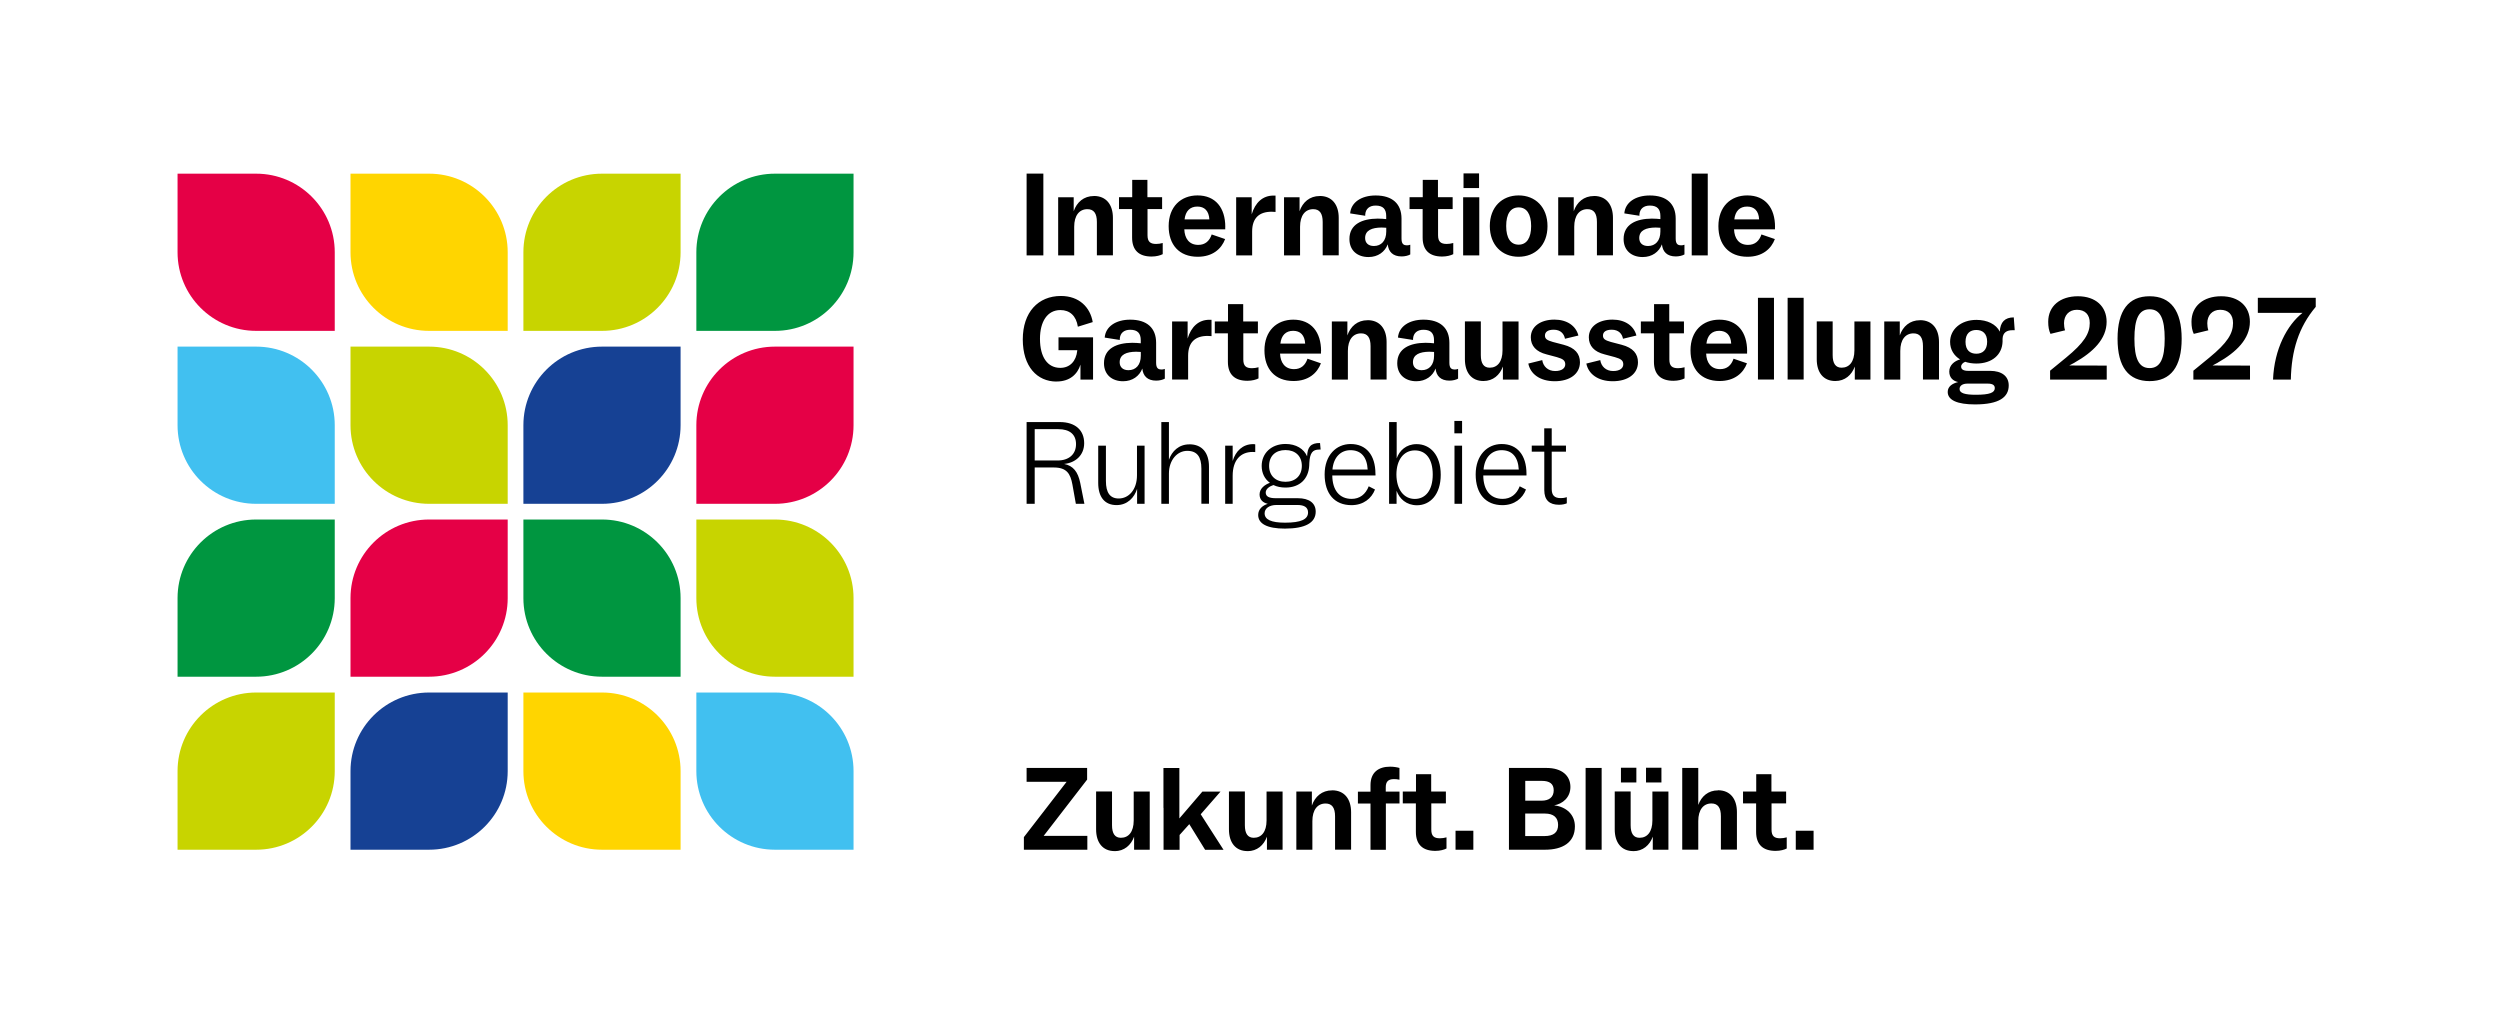
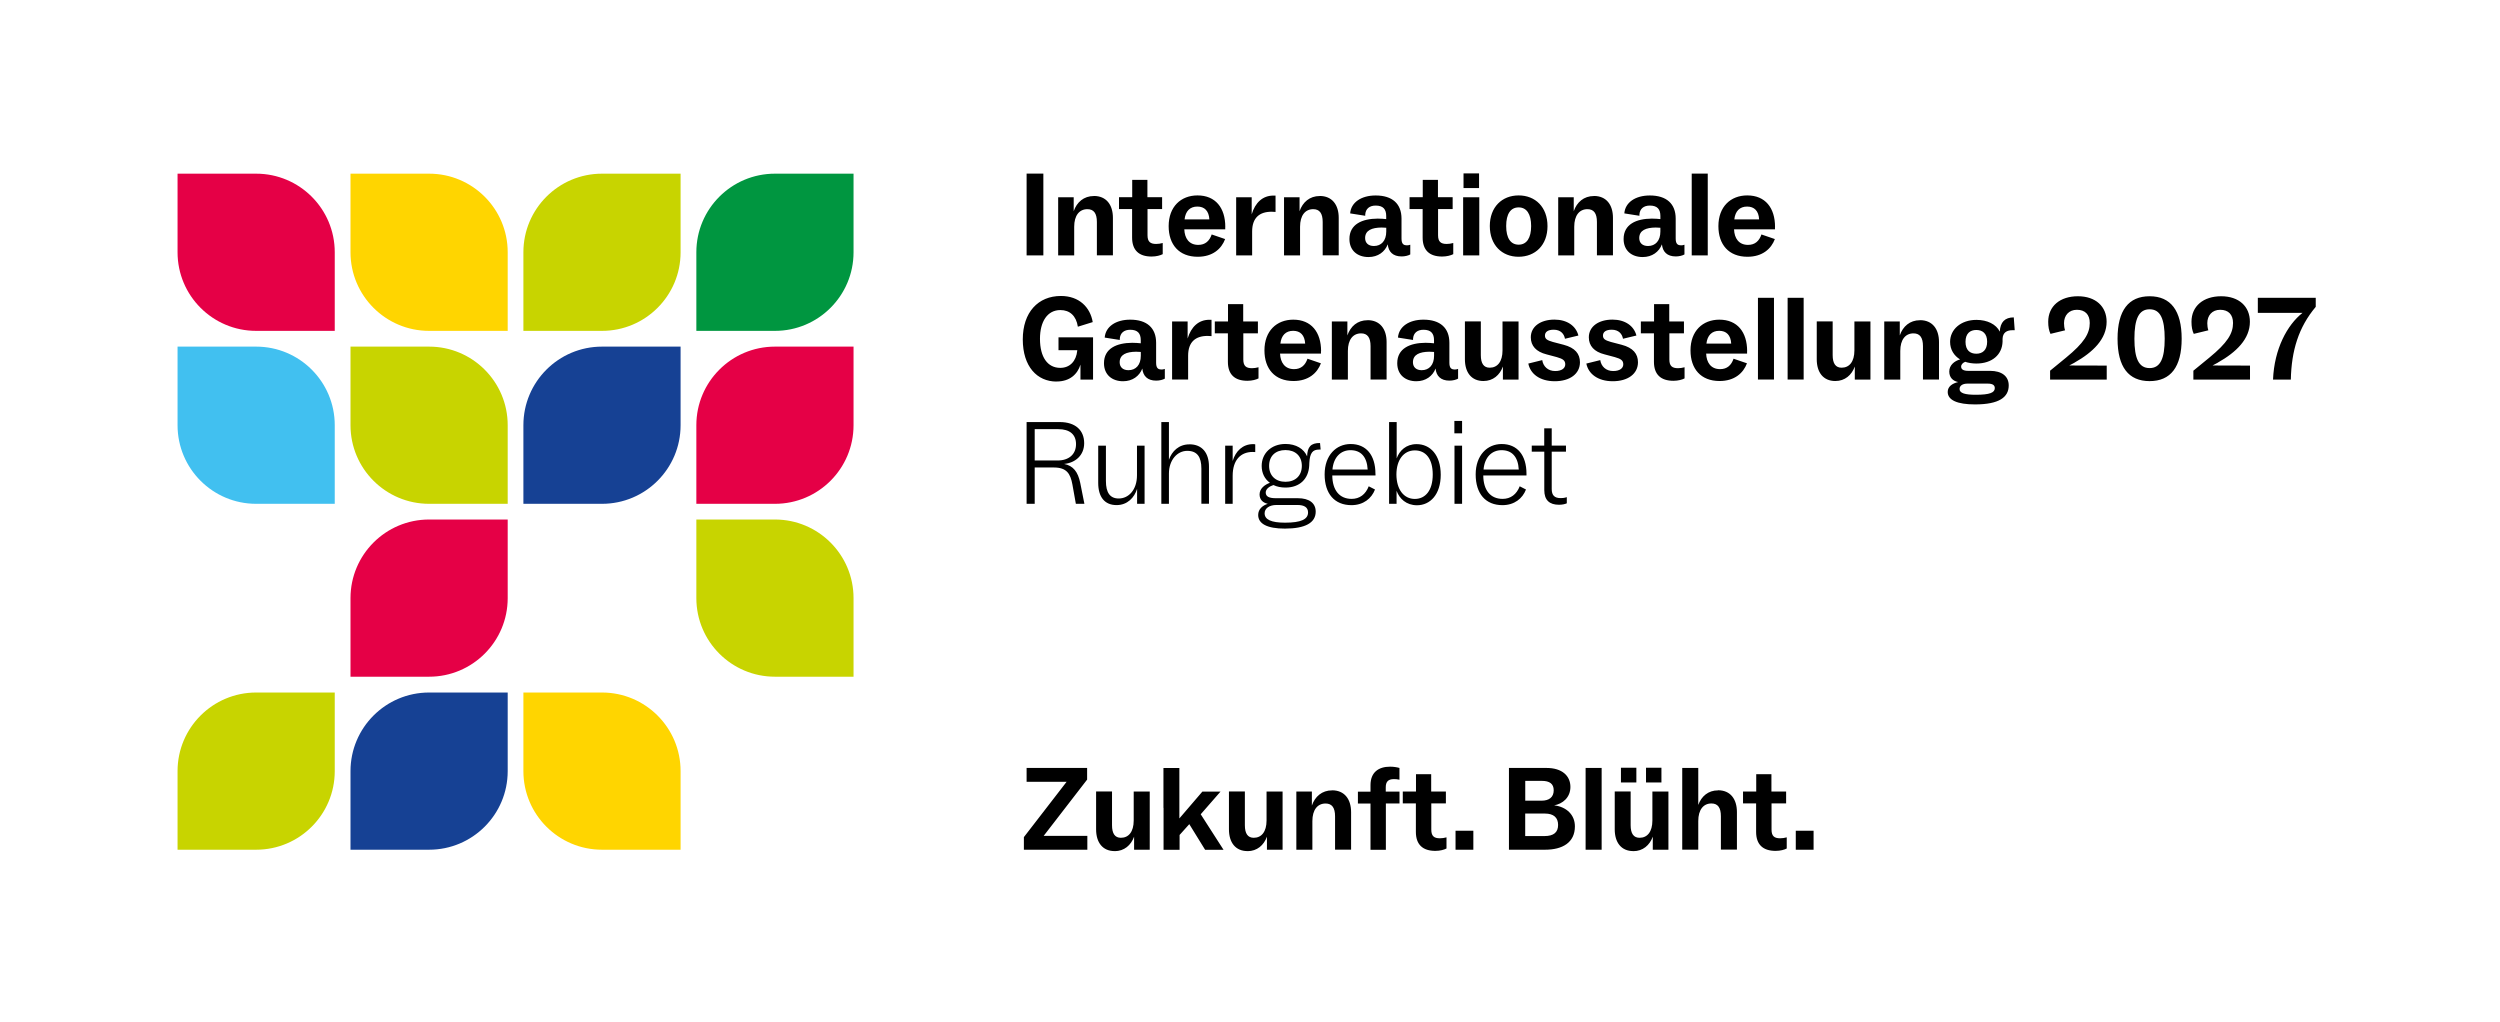
<svg xmlns="http://www.w3.org/2000/svg" id="Ebene_1" version="1.1" viewBox="0 0 450.71 184.25">
  <defs>
    <style>
      .st0 {
        fill: #c8d400;
      }

      .st1 {
        fill: #164194;
      }

      .st2 {
        fill: #41c0f0;
      }

      .st3 {
        fill: #e50046;
      }

      .st4 {
        fill: #ffd500;
      }

      .st5 {
        fill: #009640;
      }
    </style>
  </defs>
  <path class="st0" d="M91.53,90.83v-14.17c0-7.83-6.35-14.17-14.17-14.17h-14.17v14.17c0,7.83,6.35,14.17,14.17,14.17h14.17Z" />
  <path class="st1" d="M94.36,90.83h14.17c7.83,0,14.17-6.35,14.17-14.17v-14.17h-14.17c-7.83,0-14.17,6.35-14.17,14.17v14.17h0Z" />
-   <path class="st5" d="M94.36,93.66v14.17c0,7.83,6.35,14.17,14.17,14.17h14.17v-14.17c0-7.83-6.35-14.17-14.17-14.17h-14.17Z" />
  <path class="st3" d="M91.53,93.66h-14.17c-7.83,0-14.17,6.35-14.17,14.17v14.17h14.17c7.83,0,14.17-6.35,14.17-14.17v-14.17h0Z" />
  <path class="st4" d="M91.53,59.65v-14.17c0-7.83-6.35-14.17-14.17-14.17h-14.17v14.17c0,7.83,6.35,14.17,14.17,14.17h14.17Z" />
  <path class="st0" d="M94.36,59.65h14.17c7.83,0,14.17-6.35,14.17-14.17v-14.17h-14.17c-7.83,0-14.17,6.35-14.17,14.17v14.17h0Z" />
  <path class="st4" d="M94.36,124.85v14.17c0,7.83,6.35,14.17,14.17,14.17h14.17v-14.17c0-7.83-6.35-14.17-14.17-14.17h-14.17Z" />
  <path class="st1" d="M91.53,124.85h-14.17c-7.83,0-14.17,6.35-14.17,14.17v14.17h14.17c7.83,0,14.17-6.35,14.17-14.17v-14.17h0Z" />
  <path class="st2" d="M60.35,90.83v-14.17c0-7.83-6.35-14.17-14.17-14.17h-14.17v14.17c0,7.83,6.35,14.17,14.17,14.17h14.17Z" />
-   <path class="st5" d="M60.35,93.66h-14.17c-7.83,0-14.17,6.35-14.17,14.17v14.17h14.17c7.83,0,14.17-6.35,14.17-14.17v-14.17h0Z" />
  <path class="st3" d="M125.54,90.83h14.17c7.83,0,14.17-6.35,14.17-14.17v-14.17h-14.17c-7.83,0-14.17,6.35-14.17,14.17v14.17h0Z" />
  <path class="st0" d="M125.54,93.66v14.17c0,7.83,6.35,14.17,14.17,14.17h14.17v-14.17c0-7.83-6.35-14.17-14.17-14.17h-14.17Z" />
  <path class="st0" d="M60.35,124.85h-14.17c-7.83,0-14.17,6.35-14.17,14.17v14.17h14.17c7.83,0,14.17-6.35,14.17-14.17v-14.17h0Z" />
-   <path class="st2" d="M125.54,124.85v14.17c0,7.83,6.35,14.17,14.17,14.17h14.17v-14.17c0-7.83-6.35-14.17-14.17-14.17h-14.17Z" />
  <path class="st3" d="M60.35,59.65v-14.17c0-7.83-6.35-14.17-14.17-14.17h-14.17v14.17c0,7.83,6.35,14.17,14.17,14.17h14.17Z" />
  <path class="st5" d="M125.54,59.65h14.17c7.83,0,14.17-6.35,14.17-14.17v-14.17h-14.17c-7.83,0-14.17,6.35-14.17,14.17v14.17h0Z" />
  <path d="M186.54,90.83v-6.55h3.44c2.33,0,3,1.11,3.36,3.08l.62,3.47h1.54l-.75-3.77c-.41-1.99-1.26-3.1-2.91-3.42,2.03-.19,3.62-1.56,3.62-3.74,0-2.33-1.58-3.81-4.41-3.81h-5.97v14.74h1.46ZM186.54,77.37h4.26c2.08,0,3.19.98,3.19,2.7,0,1.8-1.24,2.95-3.34,2.95h-4.11v-5.65h0ZM201.3,91.06c1.95,0,3.21-1.35,3.7-2.93v2.7h1.35v-10.48h-1.37v5.33c0,2.65-1.52,4.19-3.29,4.19-1.58,0-2.31-1.07-2.31-3.15v-6.38h-1.39v6.72c0,2.48,1.11,4,3.32,4h0ZM214.42,80.11c-1.88,0-3.14,1.22-3.68,2.78v-6.8h-1.37v14.74h1.37v-5.46c0-2.44,1.5-4.09,3.3-4.09s2.55,1.11,2.55,3.19v6.35h1.37v-6.7c0-2.46-1.22-4.02-3.53-4.02h0ZM222.23,90.83v-5.05c0-2.87,1.46-4.3,3.6-4.3.17,0,.32,0,.47.02v-1.39c-.15-.04-.26-.04-.39-.04-1.86,0-3.15,1.26-3.68,3.04v-2.76h-1.35v10.48h1.35ZM229.59,87.45c.62.3,1.35.45,2.16.45,2.61,0,4.15-1.6,4.28-3.94l.02-.49c.09-1.84.62-2.42,1.76-2.42h.28l-.11-1.18c-1.69-.02-2.27.73-2.33,2.4-.58-1.35-1.99-2.23-3.89-2.23-2.57,0-4.3,1.69-4.3,3.96,0,1.31.56,2.38,1.48,3.04-.92.34-1.86,1.03-1.86,2.1,0,.96.62,1.5,1.48,1.69-.94.3-1.73.96-1.73,2.01,0,1.58,1.61,2.46,4.81,2.46,3.68,0,5.56-1.05,5.56-3.06,0-1.56-1.2-2.42-3.21-2.42h-3.96c-1.24,0-1.84-.3-1.84-1.03,0-.66.71-1.13,1.41-1.35h0ZM231.75,81.14c1.78,0,2.95,1.07,2.95,2.85s-1.18,2.87-2.95,2.87-2.95-1.09-2.95-2.87,1.15-2.85,2.95-2.85h0ZM233.89,91.04c1.26,0,1.93.43,1.93,1.35,0,1.24-1.28,1.84-4.15,1.84-2.5,0-3.68-.56-3.68-1.69,0-.9.86-1.5,2.14-1.5h3.77ZM247.97,85.42c0-3.4-1.69-5.37-4.47-5.37-2.59,0-4.69,2.01-4.69,5.48s1.78,5.54,4.84,5.54c2.14,0,3.62-1.2,4.24-2.82l-1.13-.58c-.56,1.45-1.63,2.27-3.08,2.27-2.22,0-3.47-1.6-3.49-4.22h7.79v-.3h0ZM243.47,81.16c1.82,0,2.97,1.13,3.1,3.49h-6.35c.19-2.23,1.5-3.49,3.25-3.49h0ZM255.39,80.07c-1.9,0-3.1,1.18-3.59,2.57v-6.55h-1.37v14.74h1.35v-2.35c.51,1.43,1.76,2.61,3.68,2.61,2.37,0,4.28-1.93,4.28-5.5s-1.9-5.52-4.34-5.52h0ZM255.07,89.95c-1.99,0-3.3-1.71-3.32-4.39,0-2.67,1.33-4.36,3.32-4.36s3.23,1.52,3.23,4.36-1.31,4.39-3.23,4.39h0ZM263.59,78.12v-2.23h-1.39v2.23h1.39ZM263.59,90.83v-10.48h-1.37v10.48h1.37ZM275.2,85.42c0-3.4-1.69-5.37-4.47-5.37-2.59,0-4.69,2.01-4.69,5.48s1.78,5.54,4.83,5.54c2.14,0,3.62-1.2,4.24-2.82l-1.13-.58c-.56,1.45-1.63,2.27-3.08,2.27-2.23,0-3.47-1.6-3.49-4.22h7.79v-.3h0ZM270.71,81.16c1.82,0,2.97,1.13,3.1,3.49h-6.35c.19-2.23,1.5-3.49,3.25-3.49h0ZM278.41,81.44v6.91c0,1.82.94,2.65,2.65,2.65.58,0,1.07-.11,1.41-.26v-1.11c-.47.15-.75.17-1.11.17-1.09,0-1.61-.49-1.61-1.63v-6.74h2.57v-1.09h-2.57v-3.12h-1.35v3.12h-2.25v1.09h2.25Z" />
  <path d="M190.47,68.78c2.42,0,3.79-1.33,4.32-3.04v2.7h2.27v-7.62h-6.23v2.31h3.38v.09c-.19,1.9-1.33,3.1-3.06,3.1-2.29,0-3.66-1.93-3.66-5.24,0-3.1,1.33-5.18,3.68-5.18,1.69,0,2.85,1.03,3.15,3l2.68-.83c-.45-2.65-2.42-4.71-5.74-4.71-4.09,0-6.87,2.93-6.87,7.83s2.59,7.6,6.08,7.6h0ZM209.35,66.61c-.6,0-.92-.3-.92-1.22v-3.59c0-2.67-1.65-4.17-4.67-4.17-2.61,0-4.45,1.26-4.6,3.23l2.72.43v-.21c.06-1.05.77-1.63,1.88-1.63,1.37,0,1.9.68,1.9,1.88v.56c-.43-.04-.88-.09-1.54-.09-2.8.02-5.09,1.01-5.09,3.68,0,2.08,1.46,3.25,3.44,3.25,1.71,0,2.95-.94,3.47-2.29.13,1.33.92,2.18,2.5,2.18.6,0,1.2-.15,1.56-.36v-1.75c-.24.09-.45.11-.66.11h0ZM203.44,66.74c-1.01,0-1.58-.56-1.58-1.43,0-1.41,1.24-1.88,2.95-1.9.3,0,.58.02.86.04v.68c0,1.67-.9,2.61-2.23,2.61h0ZM214.2,68.43v-4.3c0-2.48,1.33-3.57,3.51-3.57.26,0,.47.02.71.04v-2.95h-.39c-1.95,0-3.29,1.28-3.92,3.38v-3.08h-2.8v10.48h2.89ZM221.37,60.09v5.14c0,2.29,1.24,3.42,3.51,3.42.85,0,1.6-.21,2.01-.43v-2.01c-.41.11-.77.17-1.18.17-1.05,0-1.56-.39-1.56-1.56v-4.73h2.63v-2.14h-2.65v-3.12h-2.74v3.12h-2.38v2.14h2.35ZM238.17,63.3c0-3.42-1.76-5.67-5.01-5.67-3,0-5.2,2.03-5.2,5.54,0,3.32,1.86,5.52,5.24,5.52,2.7,0,4.28-1.43,4.94-3.19l-2.42-.83c-.39,1.16-1.16,1.88-2.42,1.88-1.67,0-2.46-1.2-2.53-2.8h7.38v-.45h0ZM233.14,59.64c1.28,0,2.07.77,2.16,2.31h-4.47c.17-1.5.98-2.31,2.31-2.31h0ZM246.55,57.73c-1.82,0-3.08,1.11-3.64,2.74v-2.52h-2.8v10.48h2.89v-5.16c0-2.03.92-3.17,2.38-3.17,1.15,0,1.71.75,1.71,2.31v6.01h2.89v-6.76c0-2.35-1.2-3.94-3.42-3.94h0ZM262.22,66.61c-.6,0-.92-.3-.92-1.22v-3.59c0-2.67-1.65-4.17-4.67-4.17-2.61,0-4.45,1.26-4.6,3.23l2.72.43v-.21c.06-1.05.77-1.63,1.88-1.63,1.37,0,1.9.68,1.9,1.88v.56c-.43-.04-.88-.09-1.54-.09-2.8.02-5.09,1.01-5.09,3.68,0,2.08,1.46,3.25,3.44,3.25,1.71,0,2.95-.94,3.47-2.29.13,1.33.92,2.18,2.5,2.18.6,0,1.2-.15,1.56-.36v-1.75c-.23.09-.45.11-.66.11h0ZM256.31,66.74c-1,0-1.58-.56-1.58-1.43,0-1.41,1.24-1.88,2.95-1.9.3,0,.58.02.86.04v.68c0,1.67-.9,2.61-2.23,2.61h0ZM267.44,68.69c1.73,0,2.95-1.07,3.51-2.61v2.35h2.82v-10.48h-2.89v5.22c0,2.05-.92,3.12-2.31,3.12-1.07,0-1.6-.75-1.6-2.27v-6.08h-2.87v6.83c0,2.35,1.15,3.92,3.34,3.92h0ZM275.53,65.54c.36,1.84,2.05,3.19,4.77,3.19s4.54-1.33,4.54-3.42c0-1.52-.88-2.61-2.93-3.15l-1.95-.51c-1.03-.3-1.43-.53-1.43-1.16s.51-1.05,1.58-1.05c1.28,0,1.88.79,2.03,1.63l2.42-.58c-.45-1.75-2.05-2.87-4.32-2.87-2.5,0-4.26,1.24-4.26,3.19,0,1.54.96,2.61,2.85,3.08l1.84.49c1.15.32,1.52.64,1.52,1.31s-.6,1.2-1.82,1.2c-1.3,0-2.16-.83-2.33-1.97l-2.5.62h0ZM285.99,65.54c.36,1.84,2.05,3.19,4.77,3.19s4.54-1.33,4.54-3.42c0-1.52-.88-2.61-2.93-3.15l-1.95-.51c-1.03-.3-1.43-.53-1.43-1.16s.51-1.05,1.58-1.05c1.28,0,1.88.79,2.03,1.63l2.42-.58c-.45-1.75-2.05-2.87-4.32-2.87-2.5,0-4.26,1.24-4.26,3.19,0,1.54.96,2.61,2.85,3.08l1.84.49c1.16.32,1.52.64,1.52,1.31s-.6,1.2-1.82,1.2c-1.3,0-2.16-.83-2.33-1.97l-2.5.62h0ZM298.18,60.09v5.14c0,2.29,1.24,3.42,3.51,3.42.86,0,1.6-.21,2.01-.43v-2.01c-.41.11-.77.17-1.18.17-1.05,0-1.56-.39-1.56-1.56v-4.73h2.63v-2.14h-2.65v-3.12h-2.74v3.12h-2.38v2.14h2.35ZM314.98,63.3c0-3.42-1.75-5.67-5.01-5.67-3,0-5.2,2.03-5.2,5.54,0,3.32,1.86,5.52,5.24,5.52,2.7,0,4.28-1.43,4.94-3.19l-2.42-.83c-.39,1.16-1.15,1.88-2.42,1.88-1.67,0-2.46-1.2-2.52-2.8h7.38v-.45h0ZM309.95,59.64c1.28,0,2.08.77,2.16,2.31h-4.47c.17-1.5.99-2.31,2.31-2.31h0ZM319.82,68.43v-14.74h-2.89v14.74h2.89ZM325.17,68.43v-14.74h-2.89v14.74h2.89ZM330.88,68.69c1.73,0,2.95-1.07,3.51-2.61v2.35h2.82v-10.48h-2.89v5.22c0,2.05-.92,3.12-2.31,3.12-1.07,0-1.61-.75-1.61-2.27v-6.08h-2.87v6.83c0,2.35,1.16,3.92,3.34,3.92h0ZM346.14,57.73c-1.82,0-3.08,1.11-3.64,2.74v-2.52h-2.8v10.48h2.89v-5.16c0-2.03.92-3.17,2.38-3.17,1.15,0,1.71.75,1.71,2.31v6.01h2.89v-6.76c0-2.35-1.2-3.94-3.42-3.94h0ZM354.27,65.22c.6.21,1.31.32,2.03.32,2.85,0,4.66-1.6,4.73-3.96v-.49c.04-1.16.79-1.56,1.8-1.56h.39l-.17-2.31c-1.6,0-2.44.86-2.52,2.57-.66-1.33-2.25-2.12-4.21-2.12-2.82,0-4.75,1.73-4.75,3.96,0,1.41.71,2.5,1.8,3.17-1.03.28-1.95,1.05-1.95,2.18,0,1.05.62,1.69,1.6,1.9-1.01.24-1.88.77-1.88,1.78,0,1.48,1.73,2.25,4.92,2.25,4.37,0,6.08-1.31,6.08-3.42,0-1.67-1.26-2.63-3.36-2.63h-3.92c-.88,0-1.3-.26-1.3-.77,0-.39.34-.71.73-.86h0ZM356.3,59.49c1.11,0,1.95.62,1.95,2.12s-.83,2.16-1.95,2.16-1.95-.62-1.95-2.14.83-2.14,1.95-2.14h0ZM358.37,69.16c.84,0,1.26.26,1.26.81,0,.81-.88,1.2-3.44,1.2-1.9,0-2.93-.28-2.91-1.05,0-.56.51-.96,1.41-.96h3.68ZM374.01,65.37c3.34-1.88,5.78-4.26,5.78-7.36,0-2.76-1.97-4.6-5.18-4.6s-5.35,1.78-5.35,4.6c0,.9.13,1.58.41,2.18l2.63-.64c-.13-.39-.19-.83-.19-1.28,0-1.39.86-2.42,2.33-2.42s2.31.86,2.31,2.38c0,1.9-1.01,3.57-4.28,6.25l-2.87,2.35v1.6h10.21v-2.52l-6.76-.02.96-.51h0ZM387.54,68.71c3.79,0,5.78-2.55,5.78-7.64s-1.99-7.66-5.78-7.66-5.78,2.55-5.78,7.66,1.99,7.64,5.78,7.64h0ZM387.54,66.36c-1.95,0-2.74-1.73-2.74-5.29s.79-5.31,2.74-5.31,2.72,1.73,2.72,5.31-.79,5.29-2.72,5.29h0ZM399.84,65.37c3.34-1.88,5.78-4.26,5.78-7.36,0-2.76-1.97-4.6-5.18-4.6s-5.35,1.78-5.35,4.6c0,.9.13,1.58.41,2.18l2.63-.64c-.13-.39-.19-.83-.19-1.28,0-1.39.86-2.42,2.33-2.42s2.31.86,2.31,2.38c0,1.9-1.01,3.57-4.28,6.25l-2.87,2.35v1.6h10.21v-2.52l-6.76-.02.96-.51h0ZM407.05,56.41h8.05c-2.76,2.18-5.09,6.5-5.31,12.03h3.21c.11-5.22,1.39-9.44,4.49-13.12v-1.63h-10.44v2.72h0Z" />
  <path d="M188.1,46.04v-14.74h-3.02v14.74h3.02ZM197.21,35.34c-1.82,0-3.08,1.11-3.64,2.74v-2.52h-2.8v10.48h2.89v-5.16c0-2.03.92-3.17,2.38-3.17,1.15,0,1.71.75,1.71,2.31v6.01h2.89v-6.76c0-2.35-1.2-3.94-3.42-3.94h0ZM204.1,37.69v5.14c0,2.29,1.24,3.42,3.51,3.42.86,0,1.6-.21,2.01-.43v-2.01c-.41.11-.77.17-1.18.17-1.05,0-1.56-.39-1.56-1.56v-4.73h2.63v-2.14h-2.65v-3.12h-2.74v3.12h-2.38v2.14h2.35ZM220.9,40.9c0-3.42-1.76-5.67-5.01-5.67-2.99,0-5.2,2.03-5.2,5.54,0,3.32,1.86,5.52,5.24,5.52,2.7,0,4.28-1.43,4.94-3.19l-2.42-.83c-.39,1.16-1.16,1.88-2.42,1.88-1.67,0-2.46-1.2-2.52-2.8h7.38v-.45h0ZM215.87,37.24c1.28,0,2.07.77,2.16,2.31h-4.47c.17-1.5.98-2.31,2.31-2.31h0ZM225.74,46.04v-4.3c0-2.48,1.33-3.57,3.51-3.57.26,0,.47.02.71.04v-2.95h-.38c-1.95,0-3.29,1.28-3.92,3.38v-3.08h-2.8v10.48h2.89ZM237.93,35.34c-1.82,0-3.08,1.11-3.64,2.74v-2.52h-2.8v10.48h2.89v-5.16c0-2.03.92-3.17,2.37-3.17,1.15,0,1.71.75,1.71,2.31v6.01h2.89v-6.76c0-2.35-1.2-3.94-3.42-3.94h0ZM253.59,44.22c-.6,0-.92-.3-.92-1.22v-3.59c0-2.67-1.65-4.17-4.66-4.17-2.61,0-4.45,1.26-4.6,3.23l2.72.43v-.21c.06-1.05.77-1.63,1.88-1.63,1.37,0,1.9.68,1.9,1.88v.56c-.43-.04-.88-.09-1.54-.09-2.8.02-5.09,1.01-5.09,3.68,0,2.08,1.45,3.25,3.44,3.25,1.71,0,2.95-.94,3.47-2.29.13,1.33.92,2.18,2.5,2.18.6,0,1.2-.15,1.56-.36v-1.75c-.24.09-.45.11-.66.11h0ZM247.69,44.35c-1.01,0-1.58-.56-1.58-1.43,0-1.41,1.24-1.88,2.95-1.9.3,0,.58.02.86.04v.68c0,1.67-.9,2.61-2.22,2.61h0ZM256.48,37.69v5.14c0,2.29,1.24,3.42,3.51,3.42.86,0,1.6-.21,2.01-.43v-2.01c-.41.11-.77.17-1.18.17-1.05,0-1.56-.39-1.56-1.56v-4.73h2.63v-2.14h-2.65v-3.12h-2.74v3.12h-2.38v2.14h2.35ZM266.65,33.91v-2.65h-2.8v2.65h2.8ZM266.69,46.04v-10.48h-2.91v10.48h2.91ZM273.77,46.29c3,0,5.22-2.08,5.22-5.52s-2.2-5.54-5.2-5.54-5.2,2.1-5.2,5.52,2.18,5.54,5.18,5.54h0ZM273.79,44.11c-1.43,0-2.25-1.16-2.25-3.36s.81-3.36,2.25-3.36,2.25,1.2,2.25,3.36-.81,3.36-2.25,3.36h0ZM287.36,35.34c-1.82,0-3.08,1.11-3.64,2.74v-2.52h-2.8v10.48h2.89v-5.16c0-2.03.92-3.17,2.38-3.17,1.15,0,1.71.75,1.71,2.31v6.01h2.89v-6.76c0-2.35-1.2-3.94-3.42-3.94h0ZM303.02,44.22c-.6,0-.92-.3-.92-1.22v-3.59c0-2.67-1.65-4.17-4.66-4.17-2.61,0-4.45,1.26-4.6,3.23l2.72.43v-.21c.06-1.05.77-1.63,1.88-1.63,1.37,0,1.9.68,1.9,1.88v.56c-.43-.04-.88-.09-1.54-.09-2.8.02-5.09,1.01-5.09,3.68,0,2.08,1.45,3.25,3.44,3.25,1.71,0,2.95-.94,3.47-2.29.13,1.33.92,2.18,2.5,2.18.6,0,1.2-.15,1.56-.36v-1.75c-.24.09-.45.11-.66.11h0ZM297.11,44.35c-1.01,0-1.58-.56-1.58-1.43,0-1.41,1.24-1.88,2.95-1.9.3,0,.58.02.86.04v.68c0,1.67-.9,2.61-2.22,2.61h0ZM307.88,46.04v-14.74h-2.89v14.74h2.89ZM320.01,40.9c0-3.42-1.75-5.67-5.01-5.67-2.99,0-5.2,2.03-5.2,5.54,0,3.32,1.86,5.52,5.24,5.52,2.7,0,4.28-1.43,4.94-3.19l-2.42-.83c-.39,1.16-1.15,1.88-2.42,1.88-1.67,0-2.46-1.2-2.52-2.8h7.38v-.45h0ZM314.98,37.24c1.28,0,2.08.77,2.16,2.31h-4.47c.17-1.5.98-2.31,2.31-2.31h0Z" />
  <path d="M196.03,153.19v-2.5h-7.87l7.83-10.14v-2.1h-10.91v2.5h7.21l-7.7,9.97v2.27h11.45ZM200.95,153.45c1.73,0,2.95-1.07,3.51-2.61v2.35h2.82v-10.49h-2.89v5.22c0,2.05-.92,3.12-2.31,3.12-1.07,0-1.6-.75-1.6-2.27v-6.08h-2.87v6.83c0,2.35,1.16,3.92,3.34,3.92h0ZM220.04,142.71h-3.27l-4.15,4.84v-9.09h-2.87v7.19h.02v7.55h2.89v-2.67l1.75-1.95,2.85,4.62h3.32l-4.11-6.4,3.57-4.09h0ZM224.9,153.45c1.73,0,2.95-1.07,3.51-2.61v2.35h2.82v-10.49h-2.89v5.22c0,2.05-.92,3.12-2.31,3.12-1.07,0-1.6-.75-1.6-2.27v-6.08h-2.87v6.83c0,2.35,1.16,3.92,3.34,3.92h0ZM240.15,142.49c-1.82,0-3.08,1.11-3.64,2.74v-2.53h-2.8v10.49h2.89v-5.16c0-2.03.92-3.17,2.38-3.17,1.15,0,1.71.75,1.71,2.31v6.01h2.89v-6.76c0-2.35-1.2-3.94-3.42-3.94h0ZM249.85,153.19v-8.34h2.46v-2.14h-2.48v-.77c0-.98.41-1.48,1.48-1.48.28,0,.64.02.99.11v-2.12c-.45-.13-1.05-.23-1.69-.23-2.07,0-3.53,1.01-3.53,3.32v1.18h-2.27v2.14h2.27v8.34h2.78ZM255.26,144.85v5.13c0,2.29,1.24,3.42,3.51,3.42.86,0,1.6-.21,2.01-.43v-2.01c-.41.11-.77.17-1.18.17-1.05,0-1.56-.38-1.56-1.56v-4.73h2.63v-2.14h-2.65v-3.12h-2.74v3.12h-2.38v2.14h2.35ZM265.62,153.19v-3.42h-3.21v3.42h3.21ZM278.56,153.19c3.12,0,5.37-1.28,5.37-4.21,0-2.12-1.56-3.53-3.74-3.79,1.52-.26,2.93-1.41,2.93-3.32,0-2.01-1.52-3.42-4.28-3.42h-6.8v14.74h6.53ZM274.97,140.78h3.02c1.35,0,2.12.51,2.12,1.69,0,1.26-.83,1.88-2.2,1.88h-2.93v-3.57h0ZM274.97,146.67h3.55c1.6,0,2.38.75,2.38,2.05s-.75,2.01-2.46,2.01h-3.47v-4.07h0ZM288.75,153.19v-14.74h-2.89v14.74h2.89ZM295.01,141.06v-2.65h-2.78v2.65h2.78ZM299.53,141.06v-2.65h-2.78v2.65h2.78ZM294.46,153.45c1.73,0,2.95-1.07,3.51-2.61v2.35h2.82v-10.49h-2.89v5.22c0,2.05-.92,3.12-2.31,3.12-1.07,0-1.61-.75-1.61-2.27v-6.08h-2.87v6.83c0,2.35,1.16,3.92,3.34,3.92h0ZM309.74,142.49c-1.78,0-3,1.07-3.57,2.63v-6.68h-2.89v14.74h2.89v-5.16c0-2.03.92-3.17,2.37-3.17,1.16,0,1.71.75,1.71,2.31v6.01h2.89v-6.76c0-2.35-1.18-3.94-3.4-3.94h0ZM316.6,144.85v5.13c0,2.29,1.24,3.42,3.51,3.42.86,0,1.61-.21,2.01-.43v-2.01c-.41.11-.77.17-1.18.17-1.05,0-1.56-.38-1.56-1.56v-4.73h2.63v-2.14h-2.65v-3.12h-2.74v3.12h-2.38v2.14h2.35ZM326.96,153.19v-3.42h-3.21v3.42h3.21Z" />
</svg>